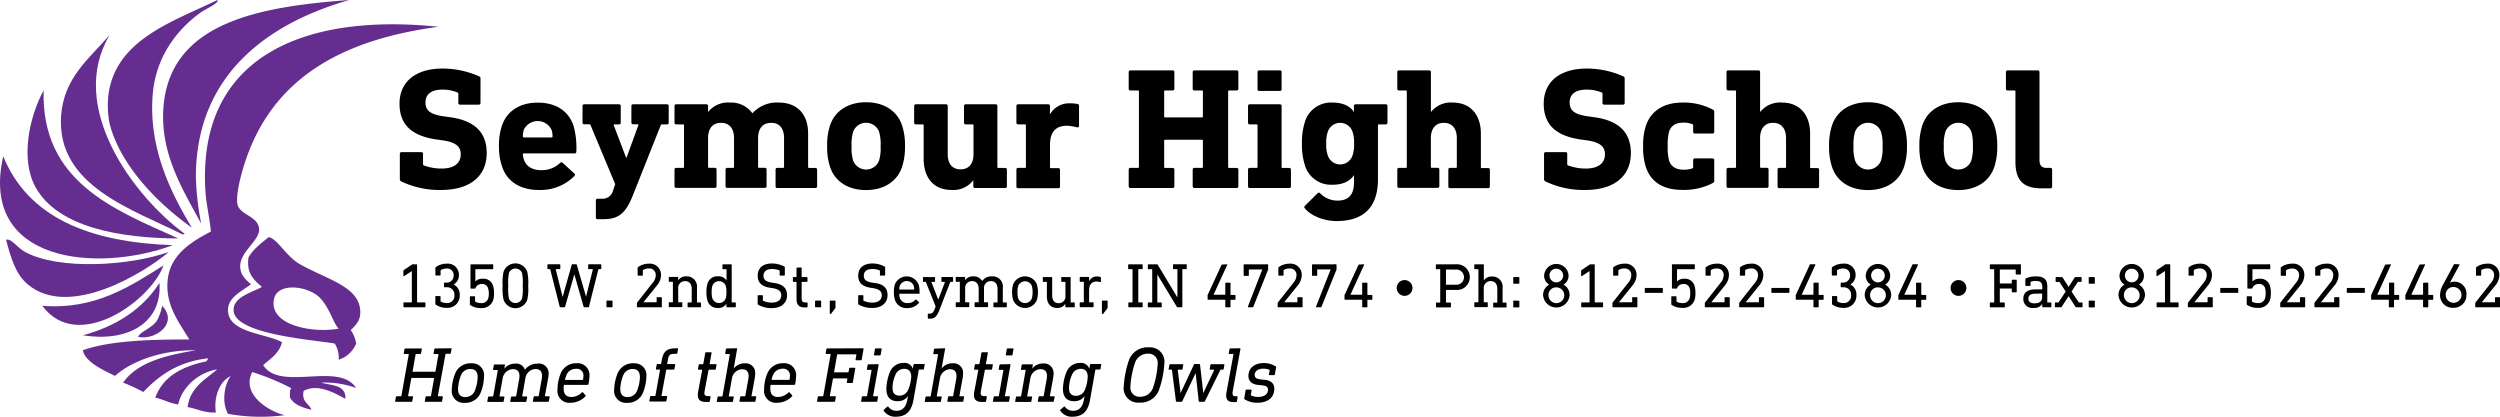
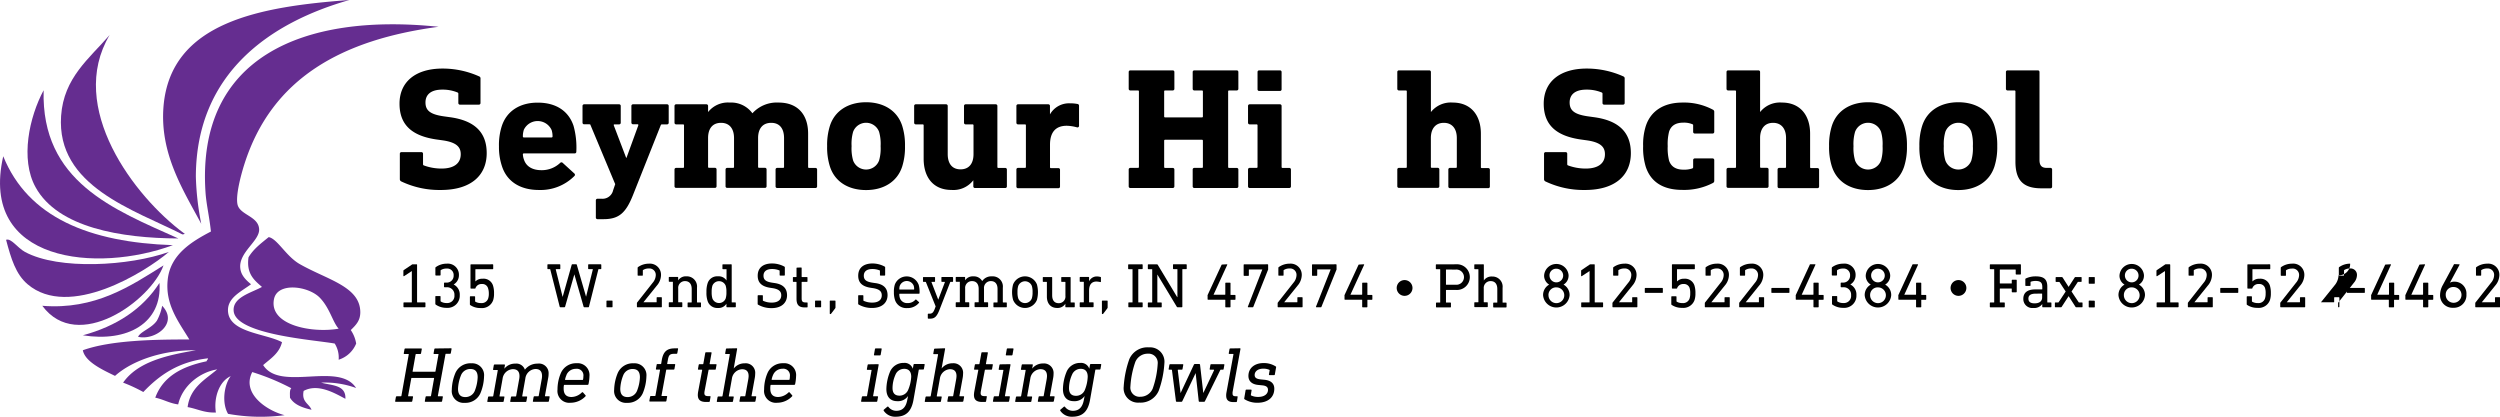
<svg xmlns="http://www.w3.org/2000/svg" viewBox="0 0 633.76 105.72">
  <defs>
    <style>.cls-1{fill:#652d90;fill-rule:evenodd;}</style>
  </defs>
  <title>logo_shs</title>
  <g id="Layer_2" data-name="Layer 2">
    <g id="Layer_1-2" data-name="Layer 1">
      <path d="M121.5,19.38a.53.53,0,0,1,.31.57v6.14a.41.41,0,0,1-.44.44h-4.74a.41.41,0,0,1-.44-.44V23.81a.34.34,0,0,0-.26-.39,9.88,9.88,0,0,0-3.82-.7c-2.94,0-4.25,1.32-4.25,3.25s1.05,3,4.56,3.51l1.58.22c6.18.83,9.38,3.73,9.38,9.12,0,5.57-3.9,9.34-11.62,9.34a22.44,22.44,0,0,1-10-2.15.62.62,0,0,1-.4-.57V39a.41.41,0,0,1,.44-.44h5a.41.41,0,0,1,.44.44v2.59c0,.22.09.31.22.35a12.82,12.82,0,0,0,4.47.79c3.16,0,4.87-1.32,4.87-3.64,0-1.8-1.05-3-4.56-3.51l-1.58-.22c-6.1-.88-9.38-3.6-9.38-9.08s4-8.9,10.92-8.9A22.59,22.59,0,0,1,121.5,19.38Z" />
      <path d="M145.4,31.92a20.53,20.53,0,0,1,.7,6.53.41.41,0,0,1-.44.44H132.81a.23.23,0,0,0-.26.26,4.39,4.39,0,0,0,.26,1.27c.57,1.8,2.19,2.72,4.43,2.72A6.76,6.76,0,0,0,142,41.3a.44.44,0,0,1,.66,0L145.62,44a.42.42,0,0,1,0,.61,12.09,12.09,0,0,1-9,3.55c-4.87,0-8.16-2.24-9.38-6.05a15.31,15.31,0,0,1-.75-5,15.56,15.56,0,0,1,.7-5.09c1.23-3.86,4.6-6,9.08-6C141,26,144.17,28.19,145.4,31.92ZM132.77,33a5.27,5.27,0,0,0-.22,1.58.23.23,0,0,0,.26.26h7a.23.23,0,0,0,.26-.26,5.25,5.25,0,0,0-.22-1.58,3.88,3.88,0,0,0-7.1,0Z" />
      <path d="M169.08,26.44a.41.41,0,0,1,.44.44v4.21a.41.41,0,0,1-.44.44h-1.23a.33.33,0,0,0-.35.22l-7.06,17.76c-1.84,4.6-3.64,6.05-7.46,6.05h-1.49a.41.41,0,0,1-.44-.44v-4.3a.41.41,0,0,1,.44-.44h1a2.75,2.75,0,0,0,2.94-2.15l.53-1.54-6.27-15c0-.13-.13-.18-.31-.18h-1.27a.41.41,0,0,1-.44-.44V26.88a.41.41,0,0,1,.44-.44h8.81a.41.41,0,0,1,.44.44v4.21a.41.41,0,0,1-.44.44h-1.14c-.18,0-.22.09-.18.26L158.73,40h.09l3-8.24c0-.13,0-.26-.18-.26h-1.14a.41.41,0,0,1-.44-.44V26.88a.41.41,0,0,1,.44-.44Z" />
      <path d="M204.86,33.85v8.46a.23.23,0,0,0,.26.26h1.58a.41.41,0,0,1,.44.44v4.21a.41.41,0,0,1-.44.44h-9.65a.41.41,0,0,1-.44-.44V43a.41.41,0,0,1,.44-.44h1.45a.23.23,0,0,0,.26-.26V35c0-2.32-1.05-3.86-3.25-3.86s-3.33,1.49-3.33,3.86v7.28a.23.23,0,0,0,.26.26h1.45a.41.41,0,0,1,.44.44v4.21a.41.41,0,0,1-.44.44h-9.52a.41.41,0,0,1-.44-.44V43a.41.41,0,0,1,.44-.44h1.45a.23.23,0,0,0,.26-.26V35c0-2.32-1.1-3.86-3.29-3.86s-3.29,1.49-3.29,3.86v7.28a.23.23,0,0,0,.26.26h1.45a.41.41,0,0,1,.44.44v4.21a.41.41,0,0,1-.44.44h-9.78a.41.41,0,0,1-.44-.44V43a.41.41,0,0,1,.44-.44h1.71a.23.23,0,0,0,.26-.26V31.79a.23.23,0,0,0-.26-.26h-1.71a.41.41,0,0,1-.44-.44V26.88a.41.41,0,0,1,.44-.44h7.63a.41.41,0,0,1,.44.44v1.53h0A6.42,6.42,0,0,1,185,26a6.66,6.66,0,0,1,5.74,2.72h0A8.33,8.33,0,0,1,197.37,26C202.32,26,204.86,29.16,204.86,33.85Z" />
      <path d="M228.72,31.92a16.12,16.12,0,0,1,.7,5.13,16.12,16.12,0,0,1-.7,5.13c-1.23,3.86-4.69,6-9.17,6s-7.94-2.11-9.17-6a16.12,16.12,0,0,1-.7-5.13,16.12,16.12,0,0,1,.7-5.13c1.23-3.86,4.69-6,9.17-6S227.49,28.06,228.72,31.92Zm-12.45,1.49a11.09,11.09,0,0,0-.39,3.64,11.09,11.09,0,0,0,.39,3.64,3.51,3.51,0,0,0,6.58,0,11.09,11.09,0,0,0,.39-3.64,11.09,11.09,0,0,0-.39-3.64,3.51,3.51,0,0,0-6.58,0Z" />
      <path d="M252.4,26.44a.41.41,0,0,1,.44.44V42.31a.23.23,0,0,0,.26.26h1.71a.41.41,0,0,1,.44.44v4.21a.41.41,0,0,1-.44.44h-7.63a.41.41,0,0,1-.44-.44V45.69h0a6.34,6.34,0,0,1-5.53,2.46c-4.69,0-7.06-3.29-7.06-7.89V31.79a.23.23,0,0,0-.26-.26h-1.71a.41.41,0,0,1-.44-.44V26.88a.41.41,0,0,1,.44-.44h7.63a.41.41,0,0,1,.44.44V39.07c0,2.32,1.05,3.86,3.25,3.86s3.29-1.53,3.29-3.86V31.79a.23.23,0,0,0-.26-.26h-1.71a.41.41,0,0,1-.44-.44V26.88a.41.41,0,0,1,.44-.44Z" />
      <path d="M273.1,26.35a.45.45,0,0,1,.44.48v5a.41.41,0,0,1-.57.44,10.68,10.68,0,0,0-2.54-.39c-2.72,0-4.25,1.53-4.25,4.82v5.66a.23.23,0,0,0,.26.26h1.84a.41.41,0,0,1,.44.44v4.21a.41.41,0,0,1-.44.44H258.1a.41.41,0,0,1-.44-.44V43a.41.41,0,0,1,.44-.44h1.71a.23.23,0,0,0,.26-.26V31.79a.23.23,0,0,0-.26-.26H258.1a.41.41,0,0,1-.44-.44V26.88a.41.41,0,0,1,.44-.44h7.63a.41.41,0,0,1,.44.44V29h0a5.54,5.54,0,0,1,5-2.81A9.81,9.81,0,0,1,273.1,26.35Z" />
      <path d="M313.49,17.84a.41.41,0,0,1,.44.44v4.21a.41.41,0,0,1-.44.44H311.6a.23.23,0,0,0-.26.26V42.31a.23.23,0,0,0,.26.26h1.89a.41.41,0,0,1,.44.44v4.21a.41.41,0,0,1-.44.44h-10.7a.41.41,0,0,1-.44-.44V43a.41.41,0,0,1,.44-.44h1.89a.23.23,0,0,0,.26-.26V35.69a.23.23,0,0,0-.26-.26h-9.3a.23.23,0,0,0-.26.26v6.62a.23.23,0,0,0,.26.26h1.89a.41.41,0,0,1,.44.44v4.21a.41.41,0,0,1-.44.44h-10.7a.41.41,0,0,1-.44-.44V43a.41.41,0,0,1,.44-.44h1.89a.23.23,0,0,0,.26-.26V23.19a.23.23,0,0,0-.26-.26h-1.89a.41.41,0,0,1-.44-.44V18.28a.41.41,0,0,1,.44-.44h10.7a.41.41,0,0,1,.44.44v4.21a.41.41,0,0,1-.44.44h-1.89a.23.23,0,0,0-.26.26v6.31a.23.23,0,0,0,.26.26h9.3a.23.23,0,0,0,.26-.26V23.19a.23.23,0,0,0-.26-.26h-1.89a.41.41,0,0,1-.44-.44V18.28a.41.41,0,0,1,.44-.44Z" />
      <path d="M324.45,26.44a.41.41,0,0,1,.44.44V42.31a.23.23,0,0,0,.26.26h1.67a.41.41,0,0,1,.44.44v4.21a.41.41,0,0,1-.44.44h-10a.41.41,0,0,1-.44-.44V43a.41.41,0,0,1,.44-.44h1.71a.23.23,0,0,0,.26-.26V31.79a.23.23,0,0,0-.26-.26h-1.71a.41.41,0,0,1-.44-.44V26.88a.41.41,0,0,1,.44-.44Zm0-8.6a.41.41,0,0,1,.44.44v4.34a.41.41,0,0,1-.44.44h-5.22a.41.41,0,0,1-.44-.44V18.28a.41.41,0,0,1,.44-.44Z" />
-       <path d="M343.22,28.41h0V26.88a.41.41,0,0,1,.44-.44h7.63a.41.41,0,0,1,.44.44v4.21a.41.41,0,0,1-.44.44h-1.71c-.18,0-.26.09-.26.22V45.38c0,7.15-3.6,10.66-10.52,10.66-3.2,0-6.49-1.36-8-3.2a.44.44,0,0,1,0-.66L334,49a.41.41,0,0,1,.66,0A6.21,6.21,0,0,0,339,50.86c2.94,0,4.25-1.54,4.25-4.69v-1.8h0c-.92,1.49-2.76,2.46-5.44,2.46a6.91,6.91,0,0,1-7.06-5.09,17,17,0,0,1-.7-5.35,16.54,16.54,0,0,1,.7-5.31A6.9,6.9,0,0,1,337.78,26C340.37,26,342.3,26.88,343.22,28.41Zm-6.62,5a8.18,8.18,0,0,0-.39,3,8,8,0,0,0,.39,3,3.3,3.3,0,0,0,6.27,0,8,8,0,0,0,.39-3,8.18,8.18,0,0,0-.39-3,3.3,3.3,0,0,0-6.27,0Z" />
      <path d="M362.3,17.84a.41.41,0,0,1,.44.44V28.41h0A6.42,6.42,0,0,1,368.26,26c4.69,0,7.15,3.29,7.15,7.89v8.46a.23.23,0,0,0,.26.26h1.58a.41.41,0,0,1,.44.44v4.21a.41.41,0,0,1-.44.44h-9.65a.41.41,0,0,1-.44-.44V43a.41.41,0,0,1,.44-.44h1.45a.23.23,0,0,0,.26-.26V35c0-2.32-1.14-3.86-3.29-3.86s-3.29,1.53-3.29,3.86v7.28a.23.23,0,0,0,.26.26h1.45a.41.41,0,0,1,.44.44v4.21a.41.41,0,0,1-.44.44h-9.78a.41.41,0,0,1-.44-.44V43a.41.41,0,0,1,.44-.44h1.71a.23.23,0,0,0,.26-.26V23.19a.23.23,0,0,0-.26-.26h-1.71a.41.41,0,0,1-.44-.44V18.28a.41.41,0,0,1,.44-.44Z" />
      <path d="M411.55,19.38a.53.53,0,0,1,.31.57v6.14a.41.41,0,0,1-.44.44h-4.74a.41.41,0,0,1-.44-.44V23.81a.34.34,0,0,0-.26-.39,9.88,9.88,0,0,0-3.82-.7c-2.94,0-4.25,1.32-4.25,3.25s1.05,3,4.56,3.51l1.58.22c6.18.83,9.38,3.73,9.38,9.12,0,5.57-3.9,9.34-11.62,9.34a22.44,22.44,0,0,1-10-2.15.62.62,0,0,1-.39-.57V39a.41.41,0,0,1,.44-.44h5a.41.41,0,0,1,.44.44v2.59c0,.22.09.31.22.35a12.82,12.82,0,0,0,4.47.79c3.16,0,4.87-1.32,4.87-3.64,0-1.8-1.05-3-4.56-3.51l-1.58-.22c-6.1-.88-9.38-3.6-9.38-9.08s4-8.9,10.92-8.9A22.59,22.59,0,0,1,411.55,19.38Z" />
      <path d="M434.22,27.8a.59.59,0,0,1,.35.61v5a.41.41,0,0,1-.44.44h-4.47a.41.41,0,0,1-.44-.44V31.79c0-.18,0-.22-.22-.31a5.51,5.51,0,0,0-2.24-.39c-1.89,0-3.11.7-3.64,2.28a12.88,12.88,0,0,0-.35,3.68,12.88,12.88,0,0,0,.35,3.68c.53,1.53,1.75,2.28,3.64,2.28a6.23,6.23,0,0,0,2.24-.31.33.33,0,0,0,.22-.35V40.6a.41.41,0,0,1,.44-.44h4.47a.41.41,0,0,1,.44.44v5.18a.59.59,0,0,1-.35.61,15.81,15.81,0,0,1-7.72,1.75c-4.82,0-8-1.93-9.3-5.88a16.43,16.43,0,0,1-.66-5.22A15.54,15.54,0,0,1,417.2,32c1.27-3.95,4.65-6,9.3-6A15.56,15.56,0,0,1,434.22,27.8Z" />
      <path d="M445.75,17.84a.41.41,0,0,1,.44.44V28.41h0A6.42,6.42,0,0,1,451.72,26c4.69,0,7.15,3.29,7.15,7.89v8.46a.23.23,0,0,0,.26.26h1.58a.41.41,0,0,1,.44.44v4.21a.41.41,0,0,1-.44.44h-9.65a.41.41,0,0,1-.44-.44V43a.41.41,0,0,1,.44-.44h1.45a.23.23,0,0,0,.26-.26V35c0-2.32-1.14-3.86-3.29-3.86s-3.29,1.53-3.29,3.86v7.28a.23.23,0,0,0,.26.26h1.45a.41.41,0,0,1,.44.44v4.21a.41.41,0,0,1-.44.44h-9.78a.41.41,0,0,1-.44-.44V43a.41.41,0,0,1,.44-.44h1.71a.23.23,0,0,0,.26-.26V23.19a.23.23,0,0,0-.26-.26h-1.71a.41.41,0,0,1-.44-.44V18.28a.41.41,0,0,1,.44-.44Z" />
      <path d="M482.72,31.92a16.12,16.12,0,0,1,.7,5.13,16.12,16.12,0,0,1-.7,5.13c-1.23,3.86-4.69,6-9.17,6s-7.94-2.11-9.17-6a16.12,16.12,0,0,1-.7-5.13,16.12,16.12,0,0,1,.7-5.13c1.23-3.86,4.69-6,9.17-6S481.49,28.06,482.72,31.92Zm-12.45,1.49a11.07,11.07,0,0,0-.4,3.64,11.07,11.07,0,0,0,.4,3.64,3.51,3.51,0,0,0,6.58,0,11.1,11.1,0,0,0,.39-3.64,11.1,11.1,0,0,0-.39-3.64,3.51,3.51,0,0,0-6.58,0Z" />
      <path d="M505.61,31.92a16.12,16.12,0,0,1,.7,5.13,16.12,16.12,0,0,1-.7,5.13c-1.23,3.86-4.69,6-9.17,6s-7.94-2.11-9.17-6a16.12,16.12,0,0,1-.7-5.13,16.12,16.12,0,0,1,.7-5.13c1.23-3.86,4.69-6,9.17-6S504.39,28.06,505.61,31.92Zm-12.45,1.49a11.07,11.07,0,0,0-.4,3.64,11.07,11.07,0,0,0,.4,3.64,3.51,3.51,0,0,0,6.58,0,11.1,11.1,0,0,0,.39-3.64,11.1,11.1,0,0,0-.39-3.64,3.51,3.51,0,0,0-6.58,0Z" />
      <path d="M516.58,17.84a.41.41,0,0,1,.44.44V40.56c0,1.45.61,2,1.84,2h.92a.41.41,0,0,1,.44.44v4.3a.41.41,0,0,1-.44.44H517.5c-4.69,0-6.58-2.11-6.58-6.8V23.19a.23.23,0,0,0-.26-.26h-1.71a.41.41,0,0,1-.44-.44V18.28a.41.41,0,0,1,.44-.44Z" />
      <path d="M105.57,67a.15.15,0,0,1,.16.16v9.4a.09.09,0,0,0,.1.1h1.86a.15.15,0,0,1,.16.16v.91a.15.15,0,0,1-.16.16h-5.25a.15.15,0,0,1-.16-.16v-.91a.15.15,0,0,1,.16-.16h1.86a.08.08,0,0,0,.1-.1V68.71h0L102.44,70c-.08.06-.18,0-.18-.1v-1.2a.27.27,0,0,1,.11-.24l2-1.35a.41.41,0,0,1,.27-.1Z" />
      <path d="M116.34,69.78A2.71,2.71,0,0,1,115,72.12v0a2.82,2.82,0,0,1,1.55,2.69,3.08,3.08,0,0,1-3.31,3.23,4.75,4.75,0,0,1-2.75-.8.27.27,0,0,1-.13-.24V75.21a.15.15,0,0,1,.16-.16h1a.15.15,0,0,1,.16.16v1.07a.18.18,0,0,0,.08.16,2.63,2.63,0,0,0,1.5.38,1.81,1.81,0,0,0,1.94-2,1.87,1.87,0,0,0-2-2h-.48a.15.15,0,0,1-.16-.16V71.8a.15.15,0,0,1,.16-.16h.45A1.73,1.73,0,0,0,115,69.83a1.63,1.63,0,0,0-1.81-1.75,2.57,2.57,0,0,0-1.42.38.18.18,0,0,0-.08.16v1.06a.15.15,0,0,1-.16.16h-1a.15.15,0,0,1-.16-.16V67.94a.26.26,0,0,1,.13-.24,4.71,4.71,0,0,1,2.75-.86A2.82,2.82,0,0,1,116.34,69.78Z" />
      <path d="M124.87,67a.15.15,0,0,1,.16.16v.93a.15.15,0,0,1-.16.16h-4.26a.09.09,0,0,0-.1.1v3h0a2.35,2.35,0,0,1,1.79-.69A2.51,2.51,0,0,1,125,72.46a6.23,6.23,0,0,1,.24,1.92,5.34,5.34,0,0,1-.22,1.71,3,3,0,0,1-3.15,2,4.55,4.55,0,0,1-2.64-.74.26.26,0,0,1-.11-.26V75.27a.15.15,0,0,1,.16-.16h1a.15.15,0,0,1,.16.16v1.06a.18.18,0,0,0,.08.16,2.7,2.7,0,0,0,1.41.34,1.72,1.72,0,0,0,1.81-1.12,3.89,3.89,0,0,0,.18-1.33A4.06,4.06,0,0,0,123.7,73a1.49,1.49,0,0,0-1.57-1,1.61,1.61,0,0,0-1.58,1c0,.11-.08.16-.19.16h-.93a.15.15,0,0,1-.16-.16V67.17a.15.15,0,0,1,.16-.16Z" />
-       <path d="M133.66,68.9a12.47,12.47,0,0,1,.24,3.55,12.47,12.47,0,0,1-.24,3.55,3.18,3.18,0,0,1-6,0,12.49,12.49,0,0,1-.24-3.55,12.49,12.49,0,0,1,.24-3.55,3.18,3.18,0,0,1,6,0Zm-4.63.27a12.19,12.19,0,0,0-.18,3.28,12.2,12.2,0,0,0,.18,3.28,1.79,1.79,0,0,0,3.3,0,12.16,12.16,0,0,0,.18-3.28,12.15,12.15,0,0,0-.18-3.28,1.79,1.79,0,0,0-3.3,0Z" />
      <path d="M152.27,67a.15.15,0,0,1,.16.16v.91a.15.15,0,0,1-.16.16h-.48a.11.11,0,0,0-.11.1l-2.37,9.4a.17.17,0,0,1-.18.16h-1a.2.2,0,0,1-.19-.16l-2.34-8.18h0l-2.34,8.18a.2.2,0,0,1-.19.16h-1a.2.2,0,0,1-.19-.16l-2.38-9.4c0-.06,0-.1-.11-.1h-.46a.15.15,0,0,1-.16-.16v-.91a.15.15,0,0,1,.16-.16h2.95a.15.15,0,0,1,.16.16v.91a.15.15,0,0,1-.16.16H141c-.08,0-.11,0-.1.14l1.73,6.91h0l2.29-8.13a.2.2,0,0,1,.19-.16h.93c.11,0,.16.06.19.16l2.34,8.07h0l1.71-6.88a.08.08,0,0,0-.08-.11h-.94a.15.15,0,0,1-.16-.16v-.91a.15.15,0,0,1,.16-.16Z" />
      <path d="M155.12,76.2a.15.15,0,0,1,.16.16v1.38a.15.15,0,0,1-.16.16h-1.22a.15.15,0,0,1-.16-.16V76.36a.15.15,0,0,1,.16-.16Z" />
      <path d="M167.57,69.78a4.21,4.21,0,0,1-1.07,2.64l-3.39,4.21v0h3.25a.08.08,0,0,0,.1-.1V75.5a.15.15,0,0,1,.16-.16h1a.15.15,0,0,1,.16.16v2.24a.15.15,0,0,1-.16.16h-6a.15.15,0,0,1-.16-.16v-.85a.3.3,0,0,1,.06-.21l3.94-5a3.07,3.07,0,0,0,.78-1.91,1.62,1.62,0,0,0-1.78-1.71,2.61,2.61,0,0,0-1.42.38.14.14,0,0,0-.08.14v1.15a.15.15,0,0,1-.16.16h-1a.15.15,0,0,1-.16-.16V67.93a.26.26,0,0,1,.13-.24,4.77,4.77,0,0,1,2.74-.85A2.82,2.82,0,0,1,167.57,69.78Z" />
      <path d="M176.69,72.94v3.63a.08.08,0,0,0,.1.1h.75a.15.15,0,0,1,.16.16v.91a.15.15,0,0,1-.16.16h-3.07a.15.15,0,0,1-.16-.16v-.91a.15.15,0,0,1,.16-.16h.78a.09.09,0,0,0,.1-.1V73.26c0-1.23-.58-2-1.71-2a1.71,1.71,0,0,0-1.71,1.89v3.38a.08.08,0,0,0,.1.1h.78a.15.15,0,0,1,.16.16v.91a.15.15,0,0,1-.16.16H169.7a.15.15,0,0,1-.16-.16v-.91a.15.15,0,0,1,.16-.16h.78a.08.08,0,0,0,.1-.1v-5a.08.08,0,0,0-.1-.1h-.78a.15.15,0,0,1-.16-.16v-.91a.15.15,0,0,1,.16-.16h2.06a.15.15,0,0,1,.16.16v.72h0A2.3,2.3,0,0,1,174,70.05,2.59,2.59,0,0,1,176.69,72.94Z" />
      <path d="M185.33,67a.15.15,0,0,1,.16.16v9.4a.08.08,0,0,0,.1.1h.78a.15.15,0,0,1,.16.16v.91a.15.15,0,0,1-.16.16h-2.06a.15.15,0,0,1-.16-.16V77h0A2.32,2.32,0,0,1,182,78.07a2.55,2.55,0,0,1-2.64-1.84,6.39,6.39,0,0,1-.27-2.18,6.7,6.7,0,0,1,.27-2.16A2.53,2.53,0,0,1,182,70.05a2.35,2.35,0,0,1,2.18,1.06h0V68.34a.08.08,0,0,0-.1-.1h-.78a.15.15,0,0,1-.16-.16v-.91a.15.15,0,0,1,.16-.16Zm-4.74,5.44a5.47,5.47,0,0,0-.18,1.6,5.33,5.33,0,0,0,.18,1.6,1.8,1.8,0,0,0,3.38,0,4.94,4.94,0,0,0,.18-1.6,5,5,0,0,0-.18-1.6,1.81,1.81,0,0,0-3.38,0Z" />
      <path d="M198.85,67.59a.21.21,0,0,1,.11.19V69.7a.15.15,0,0,1-.16.16h-1a.15.15,0,0,1-.16-.16v-1c0-.1,0-.13-.1-.16a4.7,4.7,0,0,0-1.86-.34c-1.42,0-2.13.67-2.13,1.68s.54,1.54,2.26,1.79l.54.08c2.11.3,3.17,1.31,3.17,3.11s-1.3,3.25-3.92,3.25a6.68,6.68,0,0,1-3.43-.88.21.21,0,0,1-.1-.21V75a.15.15,0,0,1,.16-.16h1a.15.15,0,0,1,.16.16v1.12c0,.08,0,.11.08.14a5.08,5.08,0,0,0,2.19.45c1.52,0,2.39-.69,2.39-1.84,0-.94-.51-1.57-2.24-1.83l-.54-.08c-2.13-.32-3.19-1.26-3.19-3.06,0-2,1.36-3.11,3.65-3.11A6.51,6.51,0,0,1,198.85,67.59Z" />
      <path d="M203.06,67.81a.15.15,0,0,1,.16.16v2.16a.09.09,0,0,0,.1.1h1.22a.15.15,0,0,1,.16.16v.91a.15.15,0,0,1-.16.16h-1.22a.09.09,0,0,0-.1.1v4.11c0,.77.29,1,1,1h.35a.15.15,0,0,1,.16.16v.94a.15.15,0,0,1-.16.16h-.59c-1.5,0-2.06-.69-2.06-2.19V71.56a.09.09,0,0,0-.1-.1h-.66a.15.15,0,0,1-.16-.16v-.91a.15.15,0,0,1,.16-.16h.66a.09.09,0,0,0,.1-.1V68a.15.15,0,0,1,.16-.16Z" />
      <path d="M208,76.2a.15.15,0,0,1,.16.16v1.38a.15.15,0,0,1-.16.16h-1.22a.15.15,0,0,1-.16-.16V76.36a.15.15,0,0,1,.16-.16Z" />
      <path d="M211.64,76.2a.15.15,0,0,1,.16.16v1.49a.51.51,0,0,1-.1.35l-1,1.31a.25.25,0,0,1-.21.11.14.14,0,0,1-.14-.14V76.36a.15.15,0,0,1,.16-.16Z" />
      <path d="M224.28,67.59a.21.21,0,0,1,.11.19V69.7a.15.15,0,0,1-.16.16h-1a.15.15,0,0,1-.16-.16v-1c0-.1,0-.13-.1-.16a4.7,4.7,0,0,0-1.86-.34c-1.42,0-2.13.67-2.13,1.68s.54,1.54,2.26,1.79l.54.08C223.91,72,225,73,225,74.82s-1.3,3.25-3.92,3.25a6.68,6.68,0,0,1-3.43-.88.21.21,0,0,1-.1-.21V75a.15.15,0,0,1,.16-.16h1a.15.15,0,0,1,.16.16v1.12c0,.08,0,.11.08.14a5.08,5.08,0,0,0,2.19.45c1.52,0,2.39-.69,2.39-1.84,0-.94-.51-1.57-2.24-1.83l-.54-.08c-2.13-.32-3.19-1.26-3.19-3.06,0-2,1.36-3.11,3.65-3.11A6.51,6.51,0,0,1,224.28,67.59Z" />
      <path d="M232.87,72.12a6.7,6.7,0,0,1,.24,2.19.16.16,0,0,1-.18.16h-4.85a.09.09,0,0,0-.1.1,2.89,2.89,0,0,0,.13.93,1.89,1.89,0,0,0,1.94,1.33,2.5,2.5,0,0,0,2-.85.16.16,0,0,1,.24,0l.66.59a.14.14,0,0,1,0,.22,3.73,3.73,0,0,1-3,1.31A3,3,0,0,1,226.87,76a6,6,0,0,1-.26-1.94,5.94,5.94,0,0,1,.24-1.94,3.22,3.22,0,0,1,6,0Zm-4.77.32a2.69,2.69,0,0,0-.11.86.08.08,0,0,0,.1.1h3.55a.08.08,0,0,0,.1-.1,2.7,2.7,0,0,0-.11-.86,1.89,1.89,0,0,0-3.52,0Z" />
      <path d="M241.45,70.23a.15.15,0,0,1,.16.16v.91a.15.15,0,0,1-.16.16H241c-.06,0-.1,0-.13.1l-2.69,6.93c-.69,1.79-1.26,2.29-2.4,2.29h-.42a.15.15,0,0,1-.16-.16v-.94a.15.15,0,0,1,.16-.16h.29c.62,0,.94-.27,1.28-1.14l.26-.71-2.46-6.13c0-.06-.06-.08-.14-.08h-.45a.15.15,0,0,1-.16-.16v-.91a.15.15,0,0,1,.16-.16h2.74a.15.15,0,0,1,.16.16v.91a.15.15,0,0,1-.16.16h-.67c-.06,0-.08,0-.06.11l1.7,4.4h0l1.68-4.42s0-.1-.08-.1h-.64a.15.15,0,0,1-.16-.16v-.91a.15.15,0,0,1,.16-.16Z" />
      <path d="M254.22,72.94v3.63a.09.09,0,0,0,.1.1h.75a.15.15,0,0,1,.16.16v.91a.15.15,0,0,1-.16.16H252a.15.15,0,0,1-.16-.16v-.91a.15.15,0,0,1,.16-.16h.78a.09.09,0,0,0,.1-.1V73.26c0-1.23-.56-2-1.7-2a1.72,1.72,0,0,0-1.73,1.89v3.38a.08.08,0,0,0,.1.1h.78a.15.15,0,0,1,.16.16v.91a.15.15,0,0,1-.16.16h-3.11a.15.15,0,0,1-.16-.16v-.91a.15.15,0,0,1,.16-.16H248a.09.09,0,0,0,.1-.1V73.26c0-1.23-.56-2-1.7-2a1.72,1.72,0,0,0-1.73,1.89v3.38a.08.08,0,0,0,.1.1h.78a.15.15,0,0,1,.16.16v.91a.15.15,0,0,1-.16.16h-3.11a.15.15,0,0,1-.16-.16v-.91a.15.15,0,0,1,.16-.16h.78a.08.08,0,0,0,.1-.1v-5a.08.08,0,0,0-.1-.1h-.78a.15.15,0,0,1-.16-.16v-.91a.15.15,0,0,1,.16-.16h2.06a.15.15,0,0,1,.16.16v.7h0a2.33,2.33,0,0,1,2.11-1,2.39,2.39,0,0,1,2.22,1.2h0a2.76,2.76,0,0,1,2.45-1.2A2.58,2.58,0,0,1,254.22,72.94Z" />
      <path d="M262.87,72.12a7.52,7.52,0,0,1,0,3.89,3.25,3.25,0,0,1-6.05,0,7.51,7.51,0,0,1,0-3.89,3.25,3.25,0,0,1,6.05,0Zm-4.75.38a4.91,4.91,0,0,0-.18,1.55,5,5,0,0,0,.18,1.57,1.84,1.84,0,0,0,3.46,0,5,5,0,0,0,.18-1.57,4.91,4.91,0,0,0-.18-1.55,1.85,1.85,0,0,0-3.46,0Z" />
      <path d="M271.25,70.23a.15.15,0,0,1,.16.16v6.18a.08.08,0,0,0,.1.1h.78a.15.15,0,0,1,.16.16v.91a.15.15,0,0,1-.16.16h-2.06a.15.15,0,0,1-.16-.16V77h0A2.29,2.29,0,0,1,268,78.07c-1.67,0-2.61-1.15-2.61-2.88V71.56a.08.08,0,0,0-.1-.1h-.78a.15.15,0,0,1-.16-.16v-.91a.15.15,0,0,1,.16-.16h2.06a.15.15,0,0,1,.16.16v4.47c0,1.23.53,2,1.66,2a1.68,1.68,0,0,0,1.7-1.87V71.56a.09.09,0,0,0-.1-.1h-.8a.15.15,0,0,1-.16-.16v-.91a.15.15,0,0,1,.16-.16Z" />
      <path d="M278.93,70.2c.11,0,.16.06.16.16v1c0,.11-.06.18-.19.14a4.91,4.91,0,0,0-.94-.13c-1.15,0-1.87.72-1.87,2.27v2.9a.08.08,0,0,0,.1.1h.88a.15.15,0,0,1,.16.16v.91a.15.15,0,0,1-.16.16h-3.2a.15.15,0,0,1-.16-.16v-.91a.15.15,0,0,1,.16-.16h.78a.08.08,0,0,0,.1-.1v-5a.08.08,0,0,0-.1-.1h-.78a.15.15,0,0,1-.16-.16v-.91a.15.15,0,0,1,.16-.16h2.06a.15.15,0,0,1,.16.16v.94h0a2.15,2.15,0,0,1,2-1.23A3.52,3.52,0,0,1,278.93,70.2Z" />
      <path d="M280.63,76.2a.15.15,0,0,1,.16.16v1.49a.51.51,0,0,1-.1.35l-1,1.31a.25.25,0,0,1-.21.11.14.14,0,0,1-.14-.14V76.36a.15.15,0,0,1,.16-.16Z" />
      <path d="M289.51,67a.15.15,0,0,1,.16.16v.91a.15.15,0,0,1-.16.16h-.85a.09.09,0,0,0-.1.1v8.23a.08.08,0,0,0,.1.1h.85a.15.15,0,0,1,.16.16v.91a.15.15,0,0,1-.16.16h-3.31a.15.15,0,0,1-.16-.16v-.91a.15.15,0,0,1,.16-.16H287a.08.08,0,0,0,.1-.1V68.34a.08.08,0,0,0-.1-.1h-.85a.15.15,0,0,1-.16-.16v-.91a.15.15,0,0,1,.16-.16Z" />
      <path d="M300.68,67a.15.15,0,0,1,.16.16v.91a.15.15,0,0,1-.16.16h-.85a.09.09,0,0,0-.1.1v9.4a.15.15,0,0,1-.16.16h-1a.27.27,0,0,1-.27-.16l-4.91-8.15h0v7a.09.09,0,0,0,.1.1h.85a.15.15,0,0,1,.16.16v.91a.15.15,0,0,1-.16.16h-3.2a.15.15,0,0,1-.16-.16v-.91a.15.15,0,0,1,.16-.16h.85a.08.08,0,0,0,.1-.1V68.34a.08.08,0,0,0-.1-.1h-.85a.15.15,0,0,1-.16-.16v-.91a.15.15,0,0,1,.16-.16h2.11a.27.27,0,0,1,.27.16l4.9,8.15h.06v-7a.09.09,0,0,0-.1-.1h-.86a.15.15,0,0,1-.16-.16v-.91a.15.15,0,0,1,.16-.16Z" />
      <path d="M311,67c.11,0,.14.06.11.14l-3.47,7.57v0h2.88a.09.09,0,0,0,.1-.1V71.82a.15.15,0,0,1,.16-.16h1a.15.15,0,0,1,.16.16v2.85a.09.09,0,0,0,.1.1h1a.15.15,0,0,1,.16.16v.91a.15.15,0,0,1-.16.16h-1a.08.08,0,0,0-.1.1v1.65a.15.15,0,0,1-.16.16h-1a.15.15,0,0,1-.16-.16V76.09a.08.08,0,0,0-.1-.1h-4.23a.15.15,0,0,1-.16-.16V75a.42.42,0,0,1,0-.19l3.52-7.62a.21.21,0,0,1,.22-.13Z" />
      <path d="M321.32,67a.15.15,0,0,1,.16.16v1a.47.47,0,0,1,0,.16l-3.75,9.43c0,.11-.08.14-.21.14h-1.07c-.1,0-.14-.06-.1-.18L320,68.31v0h-3.31a.08.08,0,0,0-.1.1v1.36a.15.15,0,0,1-.16.16h-1a.15.15,0,0,1-.16-.16V67.17a.15.15,0,0,1,.16-.16Z" />
      <path d="M330,69.78a4.21,4.21,0,0,1-1.07,2.64l-3.39,4.21v0h3.25a.09.09,0,0,0,.1-.1V75.5a.15.15,0,0,1,.16-.16h1a.15.15,0,0,1,.16.16v2.24a.15.15,0,0,1-.16.16h-6a.15.15,0,0,1-.16-.16v-.85a.3.3,0,0,1,.06-.21l3.94-5a3.06,3.06,0,0,0,.78-1.91,1.62,1.62,0,0,0-1.78-1.71,2.61,2.61,0,0,0-1.42.38.14.14,0,0,0-.08.14v1.15a.15.15,0,0,1-.16.16h-1a.15.15,0,0,1-.16-.16V67.93a.26.26,0,0,1,.13-.24,4.77,4.77,0,0,1,2.74-.85A2.82,2.82,0,0,1,330,69.78Z" />
      <path d="M338.66,67a.15.15,0,0,1,.16.16v1a.46.46,0,0,1,0,.16L335,77.75c0,.11-.08.14-.21.14h-1.07c-.1,0-.14-.06-.1-.18l3.71-9.41v0h-3.31a.08.08,0,0,0-.1.1v1.36a.15.15,0,0,1-.16.16h-1a.15.15,0,0,1-.16-.16V67.17a.15.15,0,0,1,.16-.16Z" />
      <path d="M345.7,67c.11,0,.14.06.11.14l-3.47,7.57v0h2.88a.09.09,0,0,0,.1-.1V71.82a.15.15,0,0,1,.16-.16h1a.15.15,0,0,1,.16.16v2.85a.09.09,0,0,0,.1.1h1a.15.15,0,0,1,.16.16v.91a.15.15,0,0,1-.16.16h-1a.08.08,0,0,0-.1.1v1.65a.15.15,0,0,1-.16.16h-1a.15.15,0,0,1-.16-.16V76.09a.08.08,0,0,0-.1-.1H341a.15.15,0,0,1-.16-.16V75a.42.42,0,0,1,0-.19l3.52-7.62a.21.21,0,0,1,.22-.13Z" />
      <path d="M358.07,73a2,2,0,1,1-2-2A2,2,0,0,1,358.07,73Z" />
      <path d="M369.09,67a3.26,3.26,0,1,1,0,6.5h-2.43a.09.09,0,0,0-.1.1v3a.08.08,0,0,0,.1.1h1a.15.15,0,0,1,.16.16v.91a.15.15,0,0,1-.16.16h-3.47a.15.15,0,0,1-.16-.16v-.91a.15.15,0,0,1,.16-.16H365a.08.08,0,0,0,.1-.1V68.34a.09.09,0,0,0-.1-.1h-.85a.15.15,0,0,1-.16-.16v-.91a.15.15,0,0,1,.16-.16Zm-2.43,1.33a.08.08,0,0,0-.1.1v3.65a.08.08,0,0,0,.1.1H369a1.93,1.93,0,1,0,0-3.84Z" />
      <path d="M376,67a.15.15,0,0,1,.16.16V71.1h0a2.33,2.33,0,0,1,2.11-1,2.57,2.57,0,0,1,2.64,2.88v3.63a.08.08,0,0,0,.1.1h.75a.15.15,0,0,1,.16.16v.91a.15.15,0,0,1-.16.16h-3.07a.15.15,0,0,1-.16-.16v-.91a.15.15,0,0,1,.16-.16h.78a.08.08,0,0,0,.1-.1V73.26c0-1.23-.56-2-1.7-2a1.72,1.72,0,0,0-1.73,1.89v3.38a.09.09,0,0,0,.1.1H377a.15.15,0,0,1,.16.16v.91a.15.15,0,0,1-.16.16H373.9a.15.15,0,0,1-.16-.16v-.91a.15.15,0,0,1,.16-.16h.78a.09.09,0,0,0,.1-.1V68.34a.09.09,0,0,0-.1-.1h-.78a.15.15,0,0,1-.16-.16v-.91a.15.15,0,0,1,.16-.16Z" />
-       <path d="M385,70.23a.15.15,0,0,1,.16.16v1.38a.15.15,0,0,1-.16.16h-1.22a.15.15,0,0,1-.16-.16V70.39a.15.15,0,0,1,.16-.16Zm0,6a.15.15,0,0,1,.16.16v1.38a.15.15,0,0,1-.16.16h-1.22a.15.15,0,0,1-.16-.16V76.36a.15.15,0,0,1,.16-.16Z" />
      <path d="M397.64,69.85a2.62,2.62,0,0,1-1.28,2.3v0a3,3,0,0,1,1.54,2.69,3.37,3.37,0,0,1-6.72,0,3,3,0,0,1,1.54-2.69v0a2.62,2.62,0,0,1-1.28-2.3,3.11,3.11,0,0,1,6.21,0Zm-5.09,5a2,2,0,1,0,2-2A1.92,1.92,0,0,0,392.54,74.81Zm.26-5a1.73,1.73,0,1,0,1.73-1.73A1.68,1.68,0,0,0,392.8,69.81Z" />
      <path d="M404.11,67a.15.15,0,0,1,.16.16v9.4a.08.08,0,0,0,.1.1h1.86a.15.15,0,0,1,.16.16v.91a.15.15,0,0,1-.16.16H401a.15.15,0,0,1-.16-.16v-.91a.15.15,0,0,1,.16-.16h1.86a.08.08,0,0,0,.1-.1V68.71h0L401,70c-.08.06-.18,0-.18-.1v-1.2a.27.27,0,0,1,.11-.24l2-1.35a.41.41,0,0,1,.27-.1Z" />
      <path d="M414.87,69.78a4.21,4.21,0,0,1-1.07,2.64l-3.39,4.21v0h3.25a.09.09,0,0,0,.1-.1V75.5a.15.15,0,0,1,.16-.16h1a.15.15,0,0,1,.16.16v2.24a.15.15,0,0,1-.16.16h-6a.15.15,0,0,1-.16-.16v-.85a.3.3,0,0,1,.06-.21l3.94-5a3.06,3.06,0,0,0,.78-1.91,1.62,1.62,0,0,0-1.78-1.71,2.62,2.62,0,0,0-1.42.38.14.14,0,0,0-.08.14v1.15a.15.15,0,0,1-.16.16h-1a.15.15,0,0,1-.16-.16V67.93a.26.26,0,0,1,.13-.24,4.77,4.77,0,0,1,2.74-.85A2.82,2.82,0,0,1,414.87,69.78Z" />
      <path d="M421.38,73a.15.15,0,0,1,.16.16v.93a.15.15,0,0,1-.16.16h-4.26a.15.15,0,0,1-.16-.16v-.93a.15.15,0,0,1,.16-.16Z" />
      <path d="M429.49,67a.15.15,0,0,1,.16.16v.93a.15.15,0,0,1-.16.16h-4.26a.08.08,0,0,0-.1.1v3h0a2.35,2.35,0,0,1,1.79-.69,2.51,2.51,0,0,1,2.64,1.75,6.25,6.25,0,0,1,.24,1.92,5.32,5.32,0,0,1-.22,1.71,3,3,0,0,1-3.15,2,4.55,4.55,0,0,1-2.64-.74.26.26,0,0,1-.11-.26V75.27a.15.15,0,0,1,.16-.16h1a.15.15,0,0,1,.16.16v1.06a.18.18,0,0,0,.08.16,2.71,2.71,0,0,0,1.41.34,1.72,1.72,0,0,0,1.81-1.12,3.88,3.88,0,0,0,.18-1.33,4,4,0,0,0-.16-1.38,1.49,1.49,0,0,0-1.57-1,1.62,1.62,0,0,0-1.58,1c0,.11-.08.16-.19.16H424a.15.15,0,0,1-.16-.16V67.17A.15.15,0,0,1,424,67Z" />
      <path d="M438.29,69.78a4.21,4.21,0,0,1-1.07,2.64l-3.39,4.21v0h3.25a.09.09,0,0,0,.1-.1V75.5a.15.15,0,0,1,.16-.16h1a.15.15,0,0,1,.16.16v2.24a.15.15,0,0,1-.16.16h-6a.15.15,0,0,1-.16-.16v-.85a.3.3,0,0,1,.06-.21l3.94-5a3.06,3.06,0,0,0,.78-1.91,1.62,1.62,0,0,0-1.78-1.71,2.62,2.62,0,0,0-1.42.38.14.14,0,0,0-.08.14v1.15a.15.15,0,0,1-.16.16h-1a.15.15,0,0,1-.16-.16V67.93a.26.26,0,0,1,.13-.24,4.77,4.77,0,0,1,2.74-.85A2.82,2.82,0,0,1,438.29,69.78Z" />
      <path d="M447,69.78a4.21,4.21,0,0,1-1.07,2.64l-3.39,4.21v0h3.25a.09.09,0,0,0,.1-.1V75.5a.15.15,0,0,1,.16-.16h1a.15.15,0,0,1,.16.16v2.24a.15.15,0,0,1-.16.16h-6a.15.15,0,0,1-.16-.16v-.85a.3.3,0,0,1,.06-.21l3.94-5a3.06,3.06,0,0,0,.78-1.91,1.62,1.62,0,0,0-1.78-1.71,2.62,2.62,0,0,0-1.42.38.14.14,0,0,0-.08.14v1.15a.15.15,0,0,1-.16.16h-1a.15.15,0,0,1-.16-.16V67.93a.26.26,0,0,1,.13-.24,4.77,4.77,0,0,1,2.74-.85A2.82,2.82,0,0,1,447,69.78Z" />
      <path d="M453.47,73a.15.15,0,0,1,.16.16v.93a.15.15,0,0,1-.16.16h-4.26a.15.15,0,0,1-.16-.16v-.93a.15.15,0,0,1,.16-.16Z" />
      <path d="M460.1,67c.11,0,.14.06.11.14l-3.47,7.57v0h2.88a.09.09,0,0,0,.1-.1V71.82a.15.15,0,0,1,.16-.16h1a.15.15,0,0,1,.16.16v2.85a.09.09,0,0,0,.1.1h1a.15.15,0,0,1,.16.16v.91a.15.15,0,0,1-.16.16h-1a.08.08,0,0,0-.1.1v1.65a.15.15,0,0,1-.16.16h-1a.15.15,0,0,1-.16-.16V76.09a.08.08,0,0,0-.1-.1h-4.23a.15.15,0,0,1-.16-.16V75a.42.42,0,0,1,0-.19l3.52-7.62A.21.21,0,0,1,459,67Z" />
      <path d="M470.4,69.78a2.71,2.71,0,0,1-1.34,2.34v0a2.82,2.82,0,0,1,1.55,2.69,3.08,3.08,0,0,1-3.31,3.23,4.75,4.75,0,0,1-2.75-.8.27.27,0,0,1-.13-.24V75.21a.15.15,0,0,1,.16-.16h1a.15.15,0,0,1,.16.16v1.07a.18.18,0,0,0,.08.16,2.63,2.63,0,0,0,1.5.38,1.81,1.81,0,0,0,1.94-2,1.87,1.87,0,0,0-2-2h-.48a.15.15,0,0,1-.16-.16V71.8a.15.15,0,0,1,.16-.16h.45A1.73,1.73,0,0,0,469,69.83a1.63,1.63,0,0,0-1.81-1.75,2.57,2.57,0,0,0-1.42.38.18.18,0,0,0-.08.16v1.06a.15.15,0,0,1-.16.16h-1a.15.15,0,0,1-.16-.16V67.94a.27.27,0,0,1,.13-.24,4.71,4.71,0,0,1,2.75-.86A2.82,2.82,0,0,1,470.4,69.78Z" />
      <path d="M479.17,69.85a2.62,2.62,0,0,1-1.28,2.3v0a3,3,0,0,1,1.54,2.69,3.37,3.37,0,0,1-6.72,0,3,3,0,0,1,1.54-2.69v0a2.62,2.62,0,0,1-1.28-2.3,3.11,3.11,0,0,1,6.21,0Zm-5.09,5a2,2,0,1,0,2-2A1.92,1.92,0,0,0,474.08,74.81Zm.26-5a1.73,1.73,0,1,0,1.73-1.73A1.68,1.68,0,0,0,474.34,69.81Z" />
      <path d="M486.11,67c.11,0,.14.06.11.14l-3.47,7.57v0h2.88a.09.09,0,0,0,.1-.1V71.82a.15.15,0,0,1,.16-.16h1a.15.15,0,0,1,.16.16v2.85a.09.09,0,0,0,.1.1h1a.15.15,0,0,1,.16.16v.91a.15.15,0,0,1-.16.16h-1a.08.08,0,0,0-.1.1v1.65a.15.15,0,0,1-.16.16h-1a.15.15,0,0,1-.16-.16V76.09a.08.08,0,0,0-.1-.1h-4.23a.15.15,0,0,1-.16-.16V75a.42.42,0,0,1,0-.19l3.52-7.62A.21.21,0,0,1,485,67Z" />
      <path d="M498.48,73a2,2,0,1,1-2-2A2,2,0,0,1,498.48,73Z" />
      <path d="M512.15,67a.15.15,0,0,1,.16.16v2.27a.15.15,0,0,1-.16.16h-1a.15.15,0,0,1-.16-.16v-1a.09.09,0,0,0-.1-.1h-3.83a.09.09,0,0,0-.1.1v3.33a.08.08,0,0,0,.1.1h2.83a.08.08,0,0,0,.1-.1v-.69a.15.15,0,0,1,.16-.16h.94a.15.15,0,0,1,.16.16v2.87a.15.15,0,0,1-.16.16h-.94a.15.15,0,0,1-.16-.16v-.69a.09.09,0,0,0-.1-.1h-2.83a.08.08,0,0,0-.1.1v3.33a.08.08,0,0,0,.1.1h1a.15.15,0,0,1,.16.16v.91a.15.15,0,0,1-.16.16h-3.47a.15.15,0,0,1-.16-.16v-.91a.15.15,0,0,1,.16-.16h.85a.08.08,0,0,0,.1-.1V68.34a.09.09,0,0,0-.1-.1h-.85a.15.15,0,0,1-.16-.16v-.91a.15.15,0,0,1,.16-.16Z" />
      <path d="M519,72.66v3.91a.08.08,0,0,0,.1.1h.78a.15.15,0,0,1,.16.16v.91a.15.15,0,0,1-.16.16h-2a.15.15,0,0,1-.16-.16v-.67h0a2.45,2.45,0,0,1-2.24,1,2.27,2.27,0,0,1-2.56-2.32c0-1.62,1.12-2.38,3-2.38h1.71a.09.09,0,0,0,.1-.1v-.5c0-1.06-.38-1.55-1.73-1.55a3.62,3.62,0,0,0-1.17.19.12.12,0,0,0-.08.13v.78a.15.15,0,0,1-.16.16h-1a.15.15,0,0,1-.16-.16V70.81a.22.22,0,0,1,.11-.21,5.73,5.73,0,0,1,2.48-.54C518.13,70.05,519,70.79,519,72.66Zm-2.9,1.78c-1.31,0-1.89.42-1.89,1.26s.56,1.2,1.58,1.2c1.2,0,1.9-.54,1.9-1.49v-.88a.08.08,0,0,0-.1-.1Z" />
      <path d="M527.54,70.23a.15.15,0,0,1,.16.16v.91a.15.15,0,0,1-.16.16h-.7a.15.15,0,0,0-.16.1l-1.54,2.34,1.79,2.69a.17.17,0,0,0,.14.08h.7a.15.15,0,0,1,.16.16v.91a.15.15,0,0,1-.16.16h-1.39a.26.26,0,0,1-.26-.16l-1.71-2.67h0l-1.75,2.69a.26.26,0,0,1-.24.14h-1.34a.15.15,0,0,1-.16-.16v-.91a.15.15,0,0,1,.16-.16h.66c.08,0,.11,0,.16-.1l1.76-2.67-1.54-2.35a.15.15,0,0,0-.14-.08h-.71a.15.15,0,0,1-.16-.16v-.91a.15.15,0,0,1,.16-.16h1.39a.26.26,0,0,1,.24.14l1.5,2.35h0l1.52-2.34a.25.25,0,0,1,.24-.16Z" />
      <path d="M530.88,70.23a.15.15,0,0,1,.16.16v1.38a.15.15,0,0,1-.16.16h-1.22a.15.15,0,0,1-.16-.16V70.39a.15.15,0,0,1,.16-.16Zm0,6a.15.15,0,0,1,.16.16v1.38a.15.15,0,0,1-.16.16h-1.22a.15.15,0,0,1-.16-.16V76.36a.15.15,0,0,1,.16-.16Z" />
      <path d="M543.5,69.85a2.62,2.62,0,0,1-1.28,2.3v0a3,3,0,0,1,1.54,2.69,3.37,3.37,0,0,1-6.72,0,3,3,0,0,1,1.54-2.69v0a2.62,2.62,0,0,1-1.28-2.3,3.11,3.11,0,0,1,6.21,0Zm-5.09,5a2,2,0,1,0,2-2A1.92,1.92,0,0,0,538.41,74.81Zm.26-5a1.73,1.73,0,1,0,1.73-1.73A1.68,1.68,0,0,0,538.67,69.81Z" />
      <path d="M550,67a.15.15,0,0,1,.16.16v9.4a.08.08,0,0,0,.1.1h1.86a.15.15,0,0,1,.16.16v.91a.15.15,0,0,1-.16.16h-5.25a.15.15,0,0,1-.16-.16v-.91a.15.15,0,0,1,.16-.16h1.86a.08.08,0,0,0,.1-.1V68.71h0L546.85,70c-.08.06-.18,0-.18-.1v-1.2a.27.27,0,0,1,.11-.24l2-1.35A.41.41,0,0,1,549,67Z" />
      <path d="M560.74,69.78a4.21,4.21,0,0,1-1.07,2.64l-3.39,4.21v0h3.25a.09.09,0,0,0,.1-.1V75.5a.15.15,0,0,1,.16-.16h1a.15.15,0,0,1,.16.16v2.24a.15.15,0,0,1-.16.16h-6a.15.15,0,0,1-.16-.16v-.85a.3.3,0,0,1,.06-.21l3.94-5a3.06,3.06,0,0,0,.78-1.91,1.62,1.62,0,0,0-1.78-1.71,2.62,2.62,0,0,0-1.42.38.14.14,0,0,0-.08.14v1.15a.15.15,0,0,1-.16.16h-1a.15.15,0,0,1-.16-.16V67.93a.26.26,0,0,1,.13-.24,4.77,4.77,0,0,1,2.74-.85A2.82,2.82,0,0,1,560.74,69.78Z" />
      <path d="M567.25,73a.15.15,0,0,1,.16.16v.93a.15.15,0,0,1-.16.16H563a.15.15,0,0,1-.16-.16v-.93A.15.15,0,0,1,563,73Z" />
      <path d="M575.36,67a.15.15,0,0,1,.16.16v.93a.15.15,0,0,1-.16.16H571.1a.08.08,0,0,0-.1.1v3h0a2.35,2.35,0,0,1,1.79-.69,2.51,2.51,0,0,1,2.64,1.75,6.25,6.25,0,0,1,.24,1.92,5.32,5.32,0,0,1-.22,1.71,3,3,0,0,1-3.15,2,4.55,4.55,0,0,1-2.64-.74.26.26,0,0,1-.11-.26V75.27a.15.15,0,0,1,.16-.16h1a.15.15,0,0,1,.16.16v1.06a.18.18,0,0,0,.08.16,2.71,2.71,0,0,0,1.41.34,1.72,1.72,0,0,0,1.81-1.12,3.88,3.88,0,0,0,.18-1.33,4,4,0,0,0-.16-1.38,1.49,1.49,0,0,0-1.57-1A1.62,1.62,0,0,0,571,73c0,.11-.08.16-.19.16h-.93a.15.15,0,0,1-.16-.16V67.17a.15.15,0,0,1,.16-.16Z" />
      <path d="M584.16,69.78a4.21,4.21,0,0,1-1.07,2.64l-3.39,4.21v0h3.25a.09.09,0,0,0,.1-.1V75.5a.15.15,0,0,1,.16-.16h1a.15.15,0,0,1,.16.16v2.24a.15.15,0,0,1-.16.16h-6a.15.15,0,0,1-.16-.16v-.85a.3.3,0,0,1,.06-.21l3.94-5a3.06,3.06,0,0,0,.78-1.91A1.62,1.62,0,0,0,581,68.09a2.62,2.62,0,0,0-1.42.38.14.14,0,0,0-.08.14v1.15a.15.15,0,0,1-.16.16h-1a.15.15,0,0,1-.16-.16V67.93a.26.26,0,0,1,.13-.24,4.77,4.77,0,0,1,2.74-.85A2.82,2.82,0,0,1,584.16,69.78Z" />
-       <path d="M592.83,69.78a4.21,4.21,0,0,1-1.07,2.64l-3.39,4.21v0h3.25a.09.09,0,0,0,.1-.1V75.5a.15.15,0,0,1,.16-.16h1a.15.15,0,0,1,.16.16v2.24a.15.15,0,0,1-.16.16h-6a.15.15,0,0,1-.16-.16v-.85a.3.3,0,0,1,.06-.21l3.94-5a3.06,3.06,0,0,0,.78-1.91,1.62,1.62,0,0,0-1.78-1.71,2.62,2.62,0,0,0-1.42.38.14.14,0,0,0-.08.14v1.15a.15.15,0,0,1-.16.16h-1a.15.15,0,0,1-.16-.16V67.93a.26.26,0,0,1,.13-.24,4.77,4.77,0,0,1,2.74-.85A2.82,2.82,0,0,1,592.83,69.78Z" />
+       <path d="M592.83,69.78a4.21,4.21,0,0,1-1.07,2.64l-3.39,4.21v0h3.25a.09.09,0,0,0,.1-.1V75.5a.15.15,0,0,1,.16-.16h1a.15.15,0,0,1,.16.16v2.24a.15.15,0,0,1-.16.16a.15.15,0,0,1-.16-.16v-.85a.3.3,0,0,1,.06-.21l3.94-5a3.06,3.06,0,0,0,.78-1.91,1.62,1.62,0,0,0-1.78-1.71,2.62,2.62,0,0,0-1.42.38.14.14,0,0,0-.08.14v1.15a.15.15,0,0,1-.16.16h-1a.15.15,0,0,1-.16-.16V67.93a.26.26,0,0,1,.13-.24,4.77,4.77,0,0,1,2.74-.85A2.82,2.82,0,0,1,592.83,69.78Z" />
      <path d="M599.34,73a.15.15,0,0,1,.16.16v.93a.15.15,0,0,1-.16.16h-4.26a.15.15,0,0,1-.16-.16v-.93a.15.15,0,0,1,.16-.16Z" />
      <path d="M606,67c.11,0,.14.06.11.14l-3.47,7.57v0h2.88a.09.09,0,0,0,.1-.1V71.82a.15.15,0,0,1,.16-.16h1a.15.15,0,0,1,.16.16v2.85a.09.09,0,0,0,.1.1h1a.15.15,0,0,1,.16.16v.91A.15.15,0,0,1,608,76h-1a.08.08,0,0,0-.1.1v1.65a.15.15,0,0,1-.16.16h-1a.15.15,0,0,1-.16-.16V76.09a.08.08,0,0,0-.1-.1h-4.23a.15.15,0,0,1-.16-.16V75a.42.42,0,0,1,0-.19l3.52-7.62a.21.21,0,0,1,.22-.13Z" />
      <path d="M614.64,67c.11,0,.14.06.11.14l-3.47,7.57v0h2.88a.09.09,0,0,0,.1-.1V71.82a.15.15,0,0,1,.16-.16h1a.15.15,0,0,1,.16.16v2.85a.09.09,0,0,0,.1.1h1a.15.15,0,0,1,.16.16v.91a.15.15,0,0,1-.16.16h-1a.08.08,0,0,0-.1.1v1.65a.15.15,0,0,1-.16.16h-1a.15.15,0,0,1-.16-.16V76.09a.08.08,0,0,0-.1-.1h-4.23a.15.15,0,0,1-.16-.16V75a.42.42,0,0,1,0-.19l3.52-7.62a.21.21,0,0,1,.22-.13Z" />
      <path d="M623.39,67c.11,0,.14.06.1.16l-2.43,4.51,0,0a2.16,2.16,0,0,1,1.1-.26,3,3,0,0,1,3.09,3.23,3.18,3.18,0,0,1-3.35,3.38,3.15,3.15,0,0,1-3.33-3.33,5.3,5.3,0,0,1,.72-2.48l2.77-5.14c0-.1.1-.11.21-.11ZM620,74.76a2,2,0,1,0,2-2A1.9,1.9,0,0,0,620,74.76Z" />
      <path d="M633.6,69.78a4.21,4.21,0,0,1-1.07,2.64l-3.39,4.21v0h3.25a.09.09,0,0,0,.1-.1V75.5a.15.15,0,0,1,.16-.16h1a.15.15,0,0,1,.16.16v2.24a.15.15,0,0,1-.16.16h-6a.15.15,0,0,1-.16-.16v-.85a.3.3,0,0,1,.06-.21l3.94-5a3.06,3.06,0,0,0,.78-1.91,1.62,1.62,0,0,0-1.78-1.71,2.62,2.62,0,0,0-1.42.38.14.14,0,0,0-.08.14v1.15a.15.15,0,0,1-.16.16h-1a.15.15,0,0,1-.16-.16V67.93a.26.26,0,0,1,.13-.24,4.77,4.77,0,0,1,2.74-.85A2.82,2.82,0,0,1,633.6,69.78Z" />
      <path d="M114.31,88.29a.15.15,0,0,1,.16.2l-.18,1a.22.22,0,0,1-.22.2h-1a.13.13,0,0,0-.14.12L111,100.34c0,.08,0,.12.1.12h1a.15.15,0,0,1,.16.2l-.18,1a.22.22,0,0,1-.22.2h-4a.15.15,0,0,1-.16-.2l.18-1a.22.22,0,0,1,.22-.2h1a.15.15,0,0,0,.16-.12l.78-4.42c0-.08,0-.12-.1-.12h-5.54a.13.13,0,0,0-.14.12l-.8,4.42c0,.08,0,.12.08.12h1a.15.15,0,0,1,.16.2l-.18,1a.24.24,0,0,1-.24.2h-3.94a.15.15,0,0,1-.16-.2l.18-1a.24.24,0,0,1,.24-.2h1a.15.15,0,0,0,.16-.12l1.86-10.48c0-.08,0-.12-.1-.12h-1a.15.15,0,0,1-.16-.2l.18-1a.22.22,0,0,1,.22-.2h4a.15.15,0,0,1,.16.2l-.18,1a.22.22,0,0,1-.22.2h-1a.15.15,0,0,0-.16.12l-.76,4.26c0,.08,0,.12.1.12h5.56a.13.13,0,0,0,.14-.12l.76-4.26c0-.08,0-.12-.08-.12h-1a.15.15,0,0,1-.16-.2l.18-1a.22.22,0,0,1,.22-.2Z" />
      <path d="M122.71,95.38a11.86,11.86,0,0,1-.92,4.3,4.13,4.13,0,0,1-4,2.44,3,3,0,0,1-3.26-3.3,11.76,11.76,0,0,1,.92-4.28,4.16,4.16,0,0,1,4.06-2.44A3,3,0,0,1,122.71,95.38Zm-5.84-.26a10.27,10.27,0,0,0-.76,3.44c0,1.34.54,2.1,1.86,2.1a2.54,2.54,0,0,0,2.38-1.56,10.37,10.37,0,0,0,.74-3.46c0-1.32-.52-2.1-1.86-2.1A2.52,2.52,0,0,0,116.87,95.12Z" />
      <path d="M139.07,94.8a5,5,0,0,1-.08.9l-.84,4.64c0,.08,0,.12.08.12h.94a.15.15,0,0,1,.16.2l-.18,1a.22.22,0,0,1-.22.2h-3.68a.15.15,0,0,1-.16-.2l.18-1a.24.24,0,0,1,.24-.2h.9a.15.15,0,0,0,.16-.12l.76-4.24a4,4,0,0,0,.08-.78c0-1.14-.52-1.78-1.66-1.78A2.74,2.74,0,0,0,133.17,96l-.78,4.38c0,.08,0,.12.08.12h1a.15.15,0,0,1,.16.2l-.18,1a.24.24,0,0,1-.24.2h-3.7a.15.15,0,0,1-.16-.2l.18-1a.22.22,0,0,1,.22-.2h.94a.15.15,0,0,0,.16-.12l.76-4.24a3.87,3.87,0,0,0,.08-.8c0-1.12-.52-1.76-1.68-1.76A2.75,2.75,0,0,0,127.41,96l-.78,4.38c0,.08,0,.12.08.12h1a.15.15,0,0,1,.16.2l-.18,1a.22.22,0,0,1-.22.2H123.7a.15.15,0,0,1-.16-.2l.18-1a.24.24,0,0,1,.24-.2h.92a.15.15,0,0,0,.16-.12l1.14-6.44c0-.1,0-.14-.1-.14h-.92a.15.15,0,0,1-.16-.2l.18-1a.22.22,0,0,1,.22-.2h2.44a.15.15,0,0,1,.16.2l-.16.88h0a3.45,3.45,0,0,1,2.8-1.3,2.28,2.28,0,0,1,2.42,1.54h0a4,4,0,0,1,3.24-1.54A2.44,2.44,0,0,1,139.07,94.8Z" />
      <path d="M149.43,95.36a10.92,10.92,0,0,1-.24,2,.24.24,0,0,1-.24.2h-5.86a.13.13,0,0,0-.14.12,4,4,0,0,0-.06.82c0,1.46.68,2.14,2,2.14a3.86,3.86,0,0,0,2.6-1.14c.12-.1.24-.1.32,0l.6.68a.2.2,0,0,1,0,.3,5.25,5.25,0,0,1-3.76,1.62,3,3,0,0,1-3.32-3.36,10.57,10.57,0,0,1,.84-4.14,4.18,4.18,0,0,1,4-2.52A3,3,0,0,1,149.43,95.36Zm-5.8-.34a5.08,5.08,0,0,0-.38,1.18c0,.08,0,.12.08.12h4.32a.15.15,0,0,0,.16-.12,4,4,0,0,0,.08-.8A1.67,1.67,0,0,0,146,93.5,2.56,2.56,0,0,0,143.62,95Z" />
      <path d="M163.87,95.38a11.86,11.86,0,0,1-.92,4.3,4.14,4.14,0,0,1-4,2.44,3,3,0,0,1-3.26-3.3,11.76,11.76,0,0,1,.92-4.28,4.16,4.16,0,0,1,4.06-2.44A3,3,0,0,1,163.87,95.38ZM158,95.12a10.27,10.27,0,0,0-.76,3.44c0,1.34.54,2.1,1.86,2.1a2.54,2.54,0,0,0,2.38-1.56,10.37,10.37,0,0,0,.74-3.46c0-1.32-.52-2.1-1.86-2.1A2.52,2.52,0,0,0,158,95.12Z" />
      <path d="M171.73,88.29a.15.15,0,0,1,.16.2l-.18,1a.23.23,0,0,1-.22.2H171c-1.14,0-1.46.26-1.68,1.48l-.18,1c0,.08,0,.12.08.12H171a.15.15,0,0,1,.16.2l-.18,1a.21.21,0,0,1-.24.2H169q-.09,0-.12.12l-1.18,6.46c0,.08,0,.12.08.12h1.18a.15.15,0,0,1,.16.2l-.18,1a.22.22,0,0,1-.22.2h-3.94a.15.15,0,0,1-.16-.2l.18-1a.22.22,0,0,1,.22-.2h1a.13.13,0,0,0,.14-.12l1.16-6.46c0-.08,0-.12-.08-.12h-.82c-.12,0-.16-.08-.14-.2l.18-1c0-.12.08-.2.2-.2h.82a.15.15,0,0,0,.14-.12l.14-.86c.38-2.24,1.38-3,3.3-3Z" />
      <path d="M180.22,89.3a.15.15,0,0,1,.16.2l-.48,2.7c0,.08,0,.12.08.12h1.5a.15.15,0,0,1,.16.2l-.18,1a.2.2,0,0,1-.22.2h-1.48c-.08,0-.12,0-.14.12l-1,5.28a2.77,2.77,0,0,0-.06.54c0,.58.32.76,1,.76h.4a.15.15,0,0,1,.16.2l-.18,1.08a.24.24,0,0,1-.24.2H179c-1.46,0-2.1-.56-2.1-1.78a5.35,5.35,0,0,1,.1-.92l1-5.36c0-.08,0-.12-.1-.12h-.8a.15.15,0,0,1-.16-.2l.18-1a.22.22,0,0,1,.22-.2h.82a.13.13,0,0,0,.14-.12l.48-2.7a.22.22,0,0,1,.22-.2Z" />
      <path d="M186.7,88.29a.15.15,0,0,1,.16.2L186,93.42h0a3.5,3.5,0,0,1,2.8-1.32,2.42,2.42,0,0,1,2.64,2.68,6.15,6.15,0,0,1-.12,1.14l-.8,4.42c0,.08,0,.12.1.12h.92a.15.15,0,0,1,.16.2l-.18,1a.24.24,0,0,1-.24.2h-3.66a.15.15,0,0,1-.16-.2l.18-1a.22.22,0,0,1,.22-.2h.94c.08,0,.12,0,.14-.12l.72-4a6.39,6.39,0,0,0,.12-1c0-1.12-.52-1.74-1.68-1.74A2.75,2.75,0,0,0,185.54,96l-.78,4.38c0,.08,0,.12.08.12h1a.15.15,0,0,1,.16.2l-.18,1a.22.22,0,0,1-.22.2h-3.72a.15.15,0,0,1-.16-.2l.18-1a.24.24,0,0,1,.24-.2H183a.15.15,0,0,0,.16-.12L185,89.88c0-.1,0-.14-.1-.14H184a.15.15,0,0,1-.16-.2l.18-1a.22.22,0,0,1,.22-.2Z" />
      <path d="M201.81,95.36a10.92,10.92,0,0,1-.24,2,.24.24,0,0,1-.24.2h-5.86a.13.13,0,0,0-.14.12,4,4,0,0,0-.06.82c0,1.46.68,2.14,2,2.14a3.86,3.86,0,0,0,2.6-1.14c.12-.1.24-.1.32,0l.6.68a.2.2,0,0,1,0,.3,5.25,5.25,0,0,1-3.76,1.62,3,3,0,0,1-3.32-3.36,10.57,10.57,0,0,1,.84-4.14,4.18,4.18,0,0,1,4-2.52A3,3,0,0,1,201.81,95.36ZM196,95a5.08,5.08,0,0,0-.38,1.18c0,.08,0,.12.08.12H200a.15.15,0,0,0,.16-.12,4,4,0,0,0,.08-.8,1.67,1.67,0,0,0-1.86-1.9A2.56,2.56,0,0,0,196,95Z" />
-       <path d="M218.73,88.29a.17.17,0,0,1,.18.2l-.46,2.64a.22.22,0,0,1-.22.2h-1.16a.17.17,0,0,1-.18-.2l.2-1.18c0-.08,0-.12-.08-.12h-4.68c-.08,0-.1,0-.12.12l-.76,4.32c0,.08,0,.12.1.12h3.4a.15.15,0,0,0,.16-.12l.16-.84a.22.22,0,0,1,.22-.2h1.16a.15.15,0,0,1,.16.2l-.6,3.46c0,.12-.08.2-.2.2h-1.16a.17.17,0,0,1-.18-.2l.14-.84c0-.08,0-.12-.1-.12h-3.42a.13.13,0,0,0-.14.12l-.78,4.28c0,.08,0,.12.08.12h1.28a.15.15,0,0,1,.16.2l-.18,1a.22.22,0,0,1-.22.2h-4.2a.15.15,0,0,1-.16-.2l.18-1a.24.24,0,0,1,.24-.2h1a.15.15,0,0,0,.16-.12l1.86-10.48c0-.08,0-.12-.1-.12h-1a.15.15,0,0,1-.16-.2l.18-1a.22.22,0,0,1,.22-.2Z" />
      <path d="M222.58,92.32a.15.15,0,0,1,.16.2l-1.4,7.82c0,.08,0,.12.08.12h1a.15.15,0,0,1,.16.2l-.18,1a.22.22,0,0,1-.22.2h-3.72a.15.15,0,0,1-.16-.2l.18-1a.24.24,0,0,1,.24-.2h.92a.15.15,0,0,0,.16-.12l1.14-6.44c0-.1,0-.14-.1-.14h-.92a.15.15,0,0,1-.16-.2l.18-1a.22.22,0,0,1,.22-.2Zm.76-4a.15.15,0,0,1,.16.2l-.24,1.38a.22.22,0,0,1-.22.2h-1.32a.15.15,0,0,1-.16-.2l.24-1.38a.22.22,0,0,1,.22-.2Z" />
      <path d="M231.4,93.48h0l.18-1a.22.22,0,0,1,.22-.2h2.44a.15.15,0,0,1,.16.2l-.18,1a.2.2,0,0,1-.22.2h-.94a.15.15,0,0,0-.16.14l-1.34,7.6c-.54,3-2,4.22-4.52,4.22a3.46,3.46,0,0,1-3-1.5.23.23,0,0,1,.06-.32l.8-.68a.21.21,0,0,1,.32,0,2.46,2.46,0,0,0,2,1c1.5,0,2.4-.84,2.76-2.66l.22-1.1h0a3.07,3.07,0,0,1-2.74,1.32c-1.86,0-2.76-1.22-2.76-3.06a12.06,12.06,0,0,1,.9-4.34,3.68,3.68,0,0,1,3.5-2.3A2.19,2.19,0,0,1,231.4,93.48ZM227,95a8.4,8.4,0,0,0-.74,3.36c0,1.2.5,1.94,1.78,1.94a2.37,2.37,0,0,0,2.18-1.46A9.87,9.87,0,0,0,231,95.5c0-1.2-.54-2-1.76-2A2.37,2.37,0,0,0,227,95Z" />
      <path d="M239.42,88.29a.15.15,0,0,1,.16.2l-.88,4.92h0a3.5,3.5,0,0,1,2.8-1.32,2.42,2.42,0,0,1,2.64,2.68,6.15,6.15,0,0,1-.12,1.14l-.8,4.42c0,.08,0,.12.1.12h.92a.15.15,0,0,1,.16.2l-.18,1a.24.24,0,0,1-.24.2h-3.66a.15.15,0,0,1-.16-.2l.18-1a.22.22,0,0,1,.22-.2h.94c.08,0,.12,0,.14-.12l.72-4a6.39,6.39,0,0,0,.12-1c0-1.12-.52-1.74-1.68-1.74A2.75,2.75,0,0,0,238.26,96l-.78,4.38c0,.08,0,.12.08.12h1a.15.15,0,0,1,.16.2l-.18,1a.22.22,0,0,1-.22.2h-3.72a.15.15,0,0,1-.16-.2l.18-1a.24.24,0,0,1,.24-.2h.92a.15.15,0,0,0,.16-.12l1.86-10.46c0-.1,0-.14-.1-.14h-.94a.15.15,0,0,1-.16-.2l.18-1a.22.22,0,0,1,.22-.2Z" />
      <path d="M250.26,89.3a.15.15,0,0,1,.16.2l-.48,2.7c0,.08,0,.12.08.12h1.5a.15.15,0,0,1,.16.2l-.18,1a.2.2,0,0,1-.22.2H249.8c-.08,0-.12,0-.14.12l-1,5.28a2.77,2.77,0,0,0-.06.54c0,.58.32.76,1,.76h.4a.15.15,0,0,1,.16.2l-.18,1.08a.24.24,0,0,1-.24.2H249c-1.46,0-2.1-.56-2.1-1.78a5.35,5.35,0,0,1,.1-.92l1-5.36c0-.08,0-.12-.1-.12h-.8a.15.15,0,0,1-.16-.2l.18-1a.22.22,0,0,1,.22-.2h.82a.13.13,0,0,0,.14-.12l.48-2.7a.22.22,0,0,1,.22-.2Z" />
      <path d="M256,92.32a.15.15,0,0,1,.16.2l-1.4,7.82c0,.08,0,.12.08.12h1a.15.15,0,0,1,.16.2l-.18,1a.22.22,0,0,1-.22.2h-3.72a.15.15,0,0,1-.16-.2l.18-1a.24.24,0,0,1,.24-.2h.92a.15.15,0,0,0,.16-.12l1.14-6.44c0-.1,0-.14-.1-.14h-.92a.15.15,0,0,1-.16-.2l.18-1a.22.22,0,0,1,.22-.2Zm.76-4a.15.15,0,0,1,.16.2l-.24,1.38a.22.22,0,0,1-.22.2h-1.32a.15.15,0,0,1-.16-.2l.24-1.38a.22.22,0,0,1,.22-.2Z" />
      <path d="M267.08,94.78a5.86,5.86,0,0,1-.12,1.16l-.8,4.4c0,.08,0,.12.1.12h.92a.15.15,0,0,1,.16.2l-.18,1a.24.24,0,0,1-.24.2h-3.66a.15.15,0,0,1-.16-.2l.18-1a.22.22,0,0,1,.22-.2h.94a.13.13,0,0,0,.14-.12l.72-4a6.67,6.67,0,0,0,.12-1c0-1.14-.52-1.76-1.68-1.76A2.75,2.75,0,0,0,261.18,96l-.78,4.38c0,.08,0,.12.08.12h1a.15.15,0,0,1,.16.2l-.18,1a.22.22,0,0,1-.22.2h-3.72a.15.15,0,0,1-.16-.2l.18-1a.24.24,0,0,1,.24-.2h.92a.15.15,0,0,0,.16-.12L260,93.9c0-.1,0-.14-.1-.14h-.92a.15.15,0,0,1-.16-.2l.18-1a.22.22,0,0,1,.22-.2h2.44a.15.15,0,0,1,.16.2l-.16.88h0a3.48,3.48,0,0,1,2.8-1.3A2.42,2.42,0,0,1,267.08,94.78Z" />
      <path d="M276.14,93.48h0l.18-1a.22.22,0,0,1,.22-.2H279a.15.15,0,0,1,.16.2l-.18,1a.2.2,0,0,1-.22.2h-.94a.15.15,0,0,0-.16.14l-1.34,7.6c-.54,3-2,4.22-4.52,4.22a3.46,3.46,0,0,1-3-1.5.23.23,0,0,1,.06-.32l.8-.68a.21.21,0,0,1,.32,0,2.46,2.46,0,0,0,2,1c1.5,0,2.4-.84,2.76-2.66l.22-1.1h0a3.07,3.07,0,0,1-2.74,1.32c-1.86,0-2.76-1.22-2.76-3.06a12.06,12.06,0,0,1,.9-4.34,3.68,3.68,0,0,1,3.5-2.3A2.19,2.19,0,0,1,276.14,93.48ZM271.76,95A8.4,8.4,0,0,0,271,98.4c0,1.2.5,1.94,1.78,1.94A2.37,2.37,0,0,0,275,98.88a9.87,9.87,0,0,0,.74-3.38c0-1.2-.54-2-1.76-2A2.37,2.37,0,0,0,271.76,95Z" />
      <path d="M295.18,92.06a24.82,24.82,0,0,1-1.44,7,5,5,0,0,1-4.94,3,3.64,3.64,0,0,1-3.94-4,25.48,25.48,0,0,1,1.42-7,5,5,0,0,1,5-3A3.64,3.64,0,0,1,295.18,92.06Zm-7.36-.34A22.59,22.59,0,0,0,286.56,98a2.32,2.32,0,0,0,2.5,2.58,3.39,3.39,0,0,0,3.16-2.08,22.61,22.61,0,0,0,1.26-6.26,2.32,2.32,0,0,0-2.5-2.58A3.39,3.39,0,0,0,287.82,91.72Z" />
      <path d="M310.22,92.32a.15.15,0,0,1,.16.2l-.18,1a.2.2,0,0,1-.22.2h-.46c-.1,0-.14,0-.2.14l-3.84,7.8a.29.29,0,0,1-.3.2H304.1a.22.22,0,0,1-.22-.2l-.78-7.08h0l-3.36,7.08a.3.3,0,0,1-.3.2h-1.12a.22.22,0,0,1-.22-.2l-1-7.82c0-.1-.08-.12-.16-.12h-.52a.15.15,0,0,1-.16-.2l.18-1a.22.22,0,0,1,.22-.2h3.14a.15.15,0,0,1,.16.2l-.18,1a.2.2,0,0,1-.22.2h-.86c-.1,0-.14,0-.12.18l.7,5.74h0l3.36-7.16a.3.3,0,0,1,.26-.2h1.1a.22.22,0,0,1,.22.2l.82,7.16h0l2.72-5.76c0-.1,0-.16-.08-.16h-.86a.15.15,0,0,1-.16-.2l.18-1a.22.22,0,0,1,.22-.2Z" />
      <path d="M314.3,88.29a.15.15,0,0,1,.16.2l-2,10.94a3.18,3.18,0,0,0,0,.38c0,.46.24.64.78.64h.34a.15.15,0,0,1,.16.2l-.16,1.08a.24.24,0,0,1-.24.2h-.64c-1.3,0-1.86-.54-1.86-1.66a4.19,4.19,0,0,1,.08-.82l1.76-9.58c0-.1,0-.14-.1-.14h-.92a.15.15,0,0,1-.16-.2l.18-1a.22.22,0,0,1,.22-.2Z" />
      <path d="M323.38,92.88c.12.08.14.12.12.22l-.32,1.8c0,.12-.08.2-.2.2h-1.12a.17.17,0,0,1-.18-.2l.18-1c0-.08,0-.12-.1-.16a3.69,3.69,0,0,0-1.56-.28c-1.32,0-2.14.7-2.14,1.6,0,.64.38,1,1.54,1.12l1,.1c1.66.18,2.44,1,2.44,2.26,0,2.22-1.66,3.56-4.26,3.56a6.07,6.07,0,0,1-3.24-.86.24.24,0,0,1-.12-.28l.34-2a.22.22,0,0,1,.22-.2h1.12a.17.17,0,0,1,.18.2l-.18,1.12c0,.1,0,.14.08.18a4.09,4.09,0,0,0,1.8.36c1.5,0,2.46-.72,2.46-1.78,0-.7-.42-1.06-1.5-1.16l-1-.1c-1.62-.16-2.46-1-2.46-2.28,0-2,1.58-3.26,3.82-3.26A5.52,5.52,0,0,1,323.38,92.88Z" />
      <path class="cls-1" d="M52.72,90.84c-7.48.83-12.34,4.28-16.39,8.54A39.26,39.26,0,0,0,31.21,97c3.66-5.22,10.83-6.92,18.44-8.2-7.77-.14-15.87,2.35-20.49,6.49C26,93.75,21.58,91.73,21,88.79c7.11-2.57,18.43-2.74,27-2.73-2.72-4.5-6.25-8.93-5.46-15.37.76-6.28,6.18-9.51,10.93-12-.41-3.88-1.16-6.83-1.37-9.9-2.34-34.26,24.68-45.58,59.08-42C86.75,10.05,68.88,19.75,61.94,41.66c-.85,2.67-2.28,8-1.71,10.25.68,2.62,5.25,2.9,5.46,6.15.2,3-5.19,5.85-4.78,9.9.15,1.47.93,2.65,2.73,4.1-2.72,2-6.26,3.56-5.81,7.17.65,5.12,9.54,5.32,13.66,7.51-.69,2.84-2.9,4.16-4.78,5.81,4.31,6.84,19.23-1,23.56,5.81A22.92,22.92,0,0,0,81.41,97c2.66.76,6.32.51,6.15,4.1-2.56-1.34-6.92-4-10.59-2-.57,2.85,1.38,3.17,2,4.78-2.32-.53-4.41-1.28-5.46-3.07,0-.91-.13-2,.34-2.39a59,59,0,0,0-9.9-4.1c-2.76,5.33,3.5,9.72,8.2,10.93a46.29,46.29,0,0,1-14.34-.34c-1.64-2.8-1-7.35.68-9.56-2.91,1.31-4.36,5.48-3.76,9.22-3,.12-4.74-.95-7.17-1.37.66-5,4.44-6.95,7.51-9.56-4.24.66-8.78,4-9.9,8.88-2.22-.29-3.73-1.28-5.81-1.71,2-5.45,6.87-7.93,13-9.22C52.45,91.25,52.73,91.18,52.72,90.84Z" />
      <path class="cls-1" d="M11.06,22.88c-.65,23.2,17.79,30.24,34.15,37.57-14.5-.06-30.56-2.73-36.2-13C5.08,40.33,7.42,29.66,11.06,22.88Z" />
      <path class="cls-1" d="M.82,39.61c6.3,15.55,21.89,21.83,43,22.54C24.76,69.21-5.34,66.72.82,39.61Z" />
      <path class="cls-1" d="M88.92,83.67a8.48,8.48,0,0,1,1.37,3.42,7.08,7.08,0,0,1-4.44,4.1,6.66,6.66,0,0,0-1-4.1c-5.24-.95-25-2.24-25.61-8.2-.35-3.54,4.47-4.65,7.17-6.15-1.94-1.7-4-3.31-3.41-7.51,1.27-2.15,3.24-3.59,5.12-5.12,2.21.43,4.37,4.83,7.85,6.83,7,4,15.41,5.69,15.37,12.29C91.3,81.28,90.3,82.34,88.92,83.67Zm-7.85-8.2c-2.92-3-10.72-4-11.61.34-1.36,6.7,9.82,8.69,16.39,7.51C84.34,81.67,83.61,78.08,81.07,75.47Z" />
      <path class="cls-1" d="M40.43,71.72C41.13,81.92,32.32,86.81,21,85,29.54,82.68,36.15,78.36,40.43,71.72Z" />
      <path class="cls-1" d="M41.11,77.52C45.38,82,39.27,86.39,35,85.38c.67-1.38,3.47-2.17,4.78-4.1A13,13,0,0,0,41.11,77.52Z" />
-       <path class="cls-1" d="M48.63,57.71c-7.58-5.36-17.89-15-20.83-26.3a23.65,23.65,0,0,1-.34-7.17C29.19,10.05,43.77,5.53,55.11,0c.51.79-2.89,2.21-4.1,3.07C45.1,7.29,39.53,14.15,38.72,23.91,37.59,37.55,43.39,49,48.63,57.71Z" />
      <path class="cls-1" d="M88.58,0C68.83,5.62,49.74,18.3,49.65,44.74a70.05,70.05,0,0,0,1.37,12C46.49,48.27,40.47,39,41.45,27,43.22,5.45,66.23,1.66,88.58,0Z" />
      <path class="cls-1" d="M27.79,8.88c-10.93,18.36,6.32,41,18.78,50.2.53.18,0,.36-.34.34-12.11-6.18-32-12.17-30.74-30.05C16.16,19.68,22.65,14.83,27.79,8.88Z" />
      <path class="cls-1" d="M42.82,63.86C36.8,69,17.52,81,7,72.06c-3-2.56-4.17-6.41-5.46-11.27,1.3-.47,2.84,2,4.78,3.07C14.91,68.52,32.82,67.44,42.82,63.86Z" />
      <path class="cls-1" d="M41.45,67.28C38.27,76.19,19.7,89.67,10.72,77.52,24.14,78.61,33.18,72.46,41.45,67.28Z" />
    </g>
  </g>
</svg>